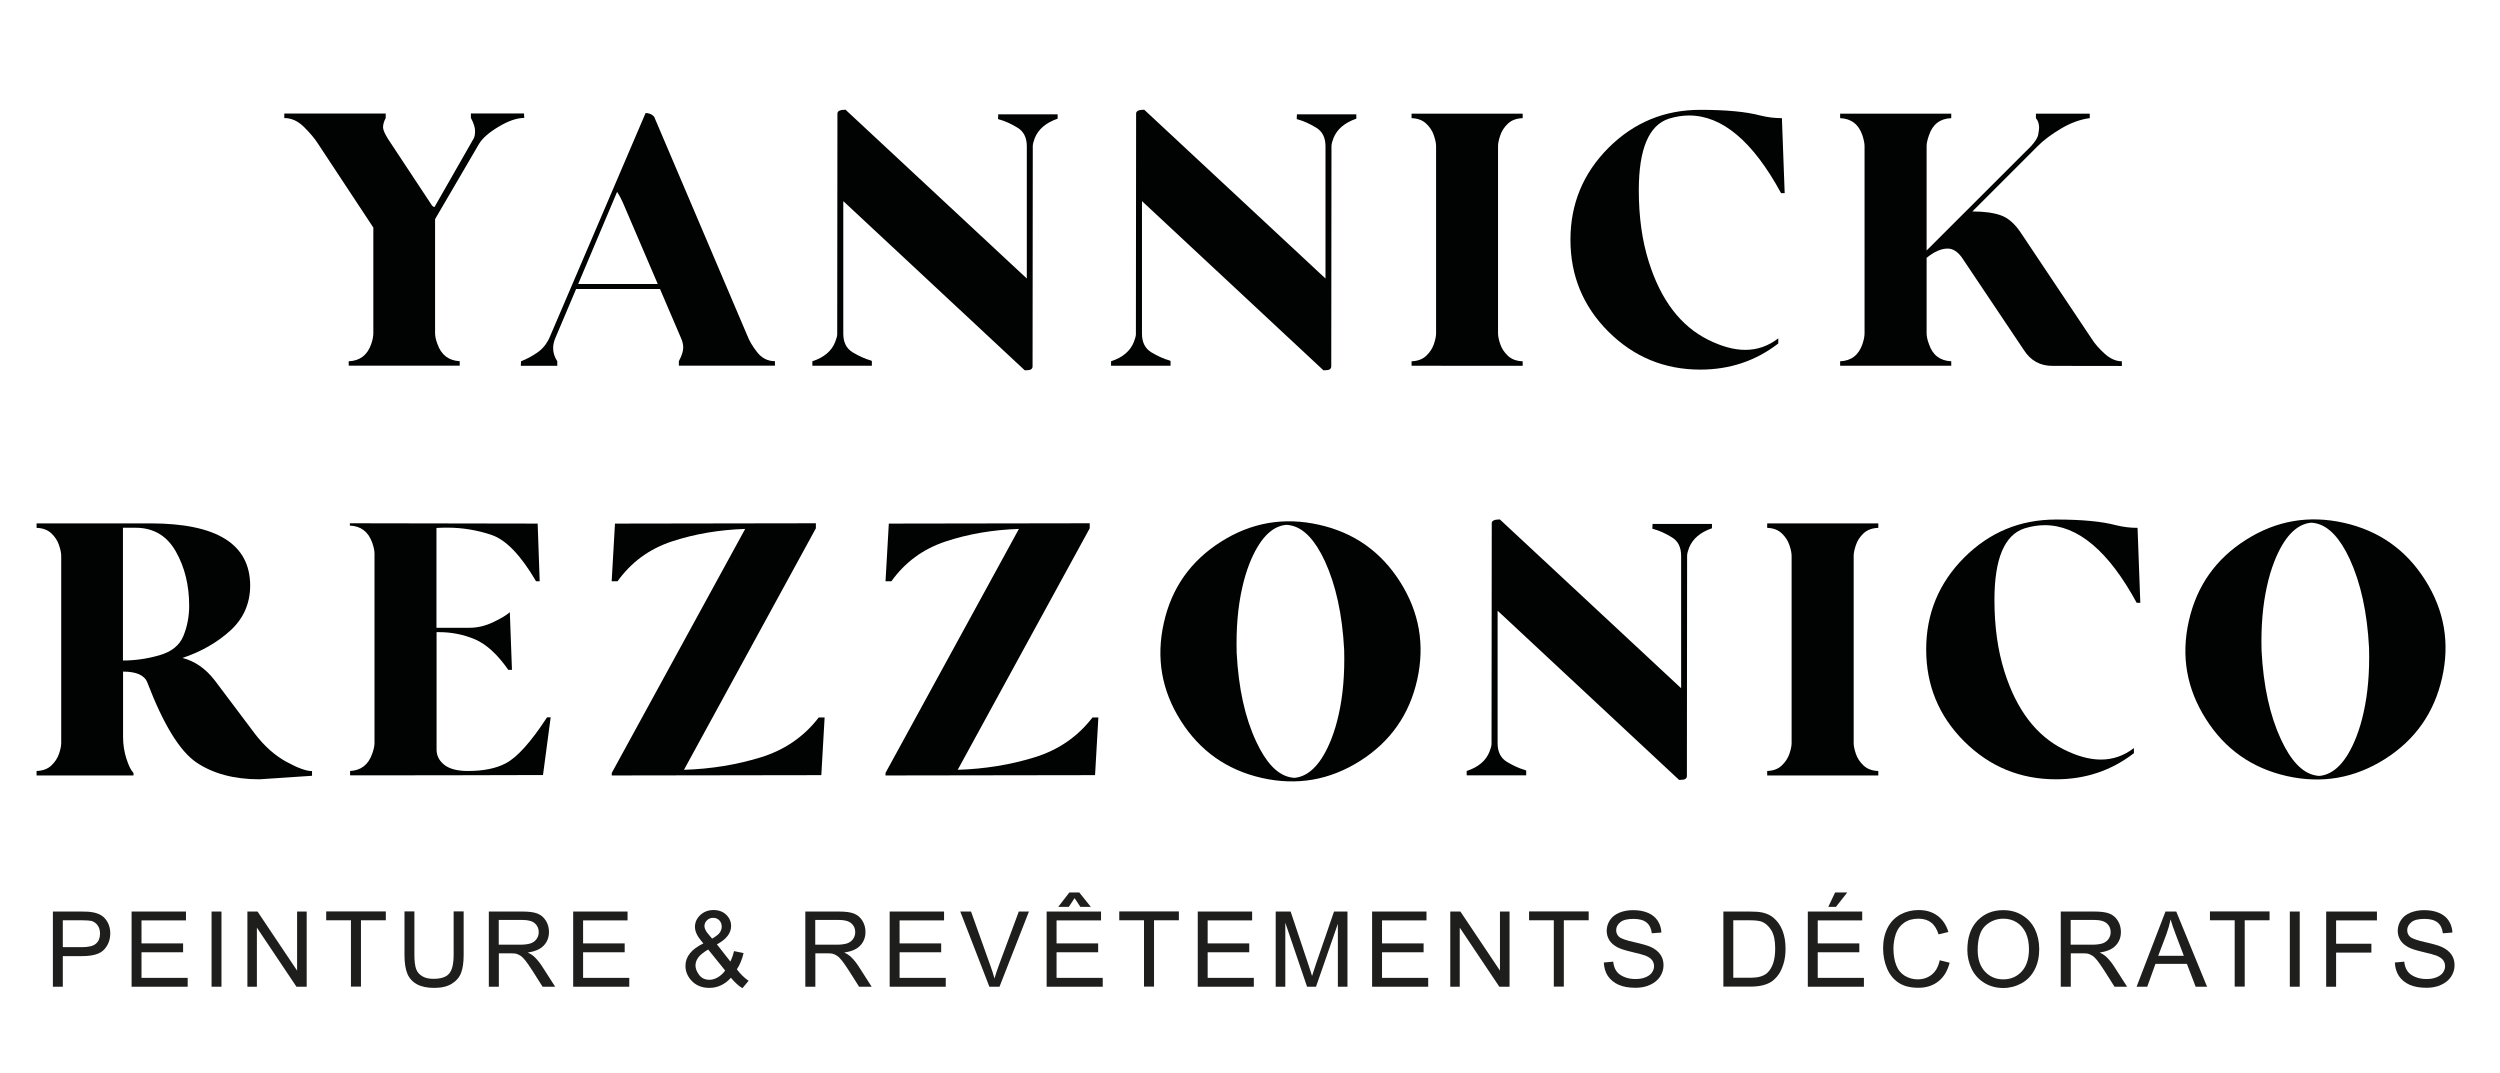
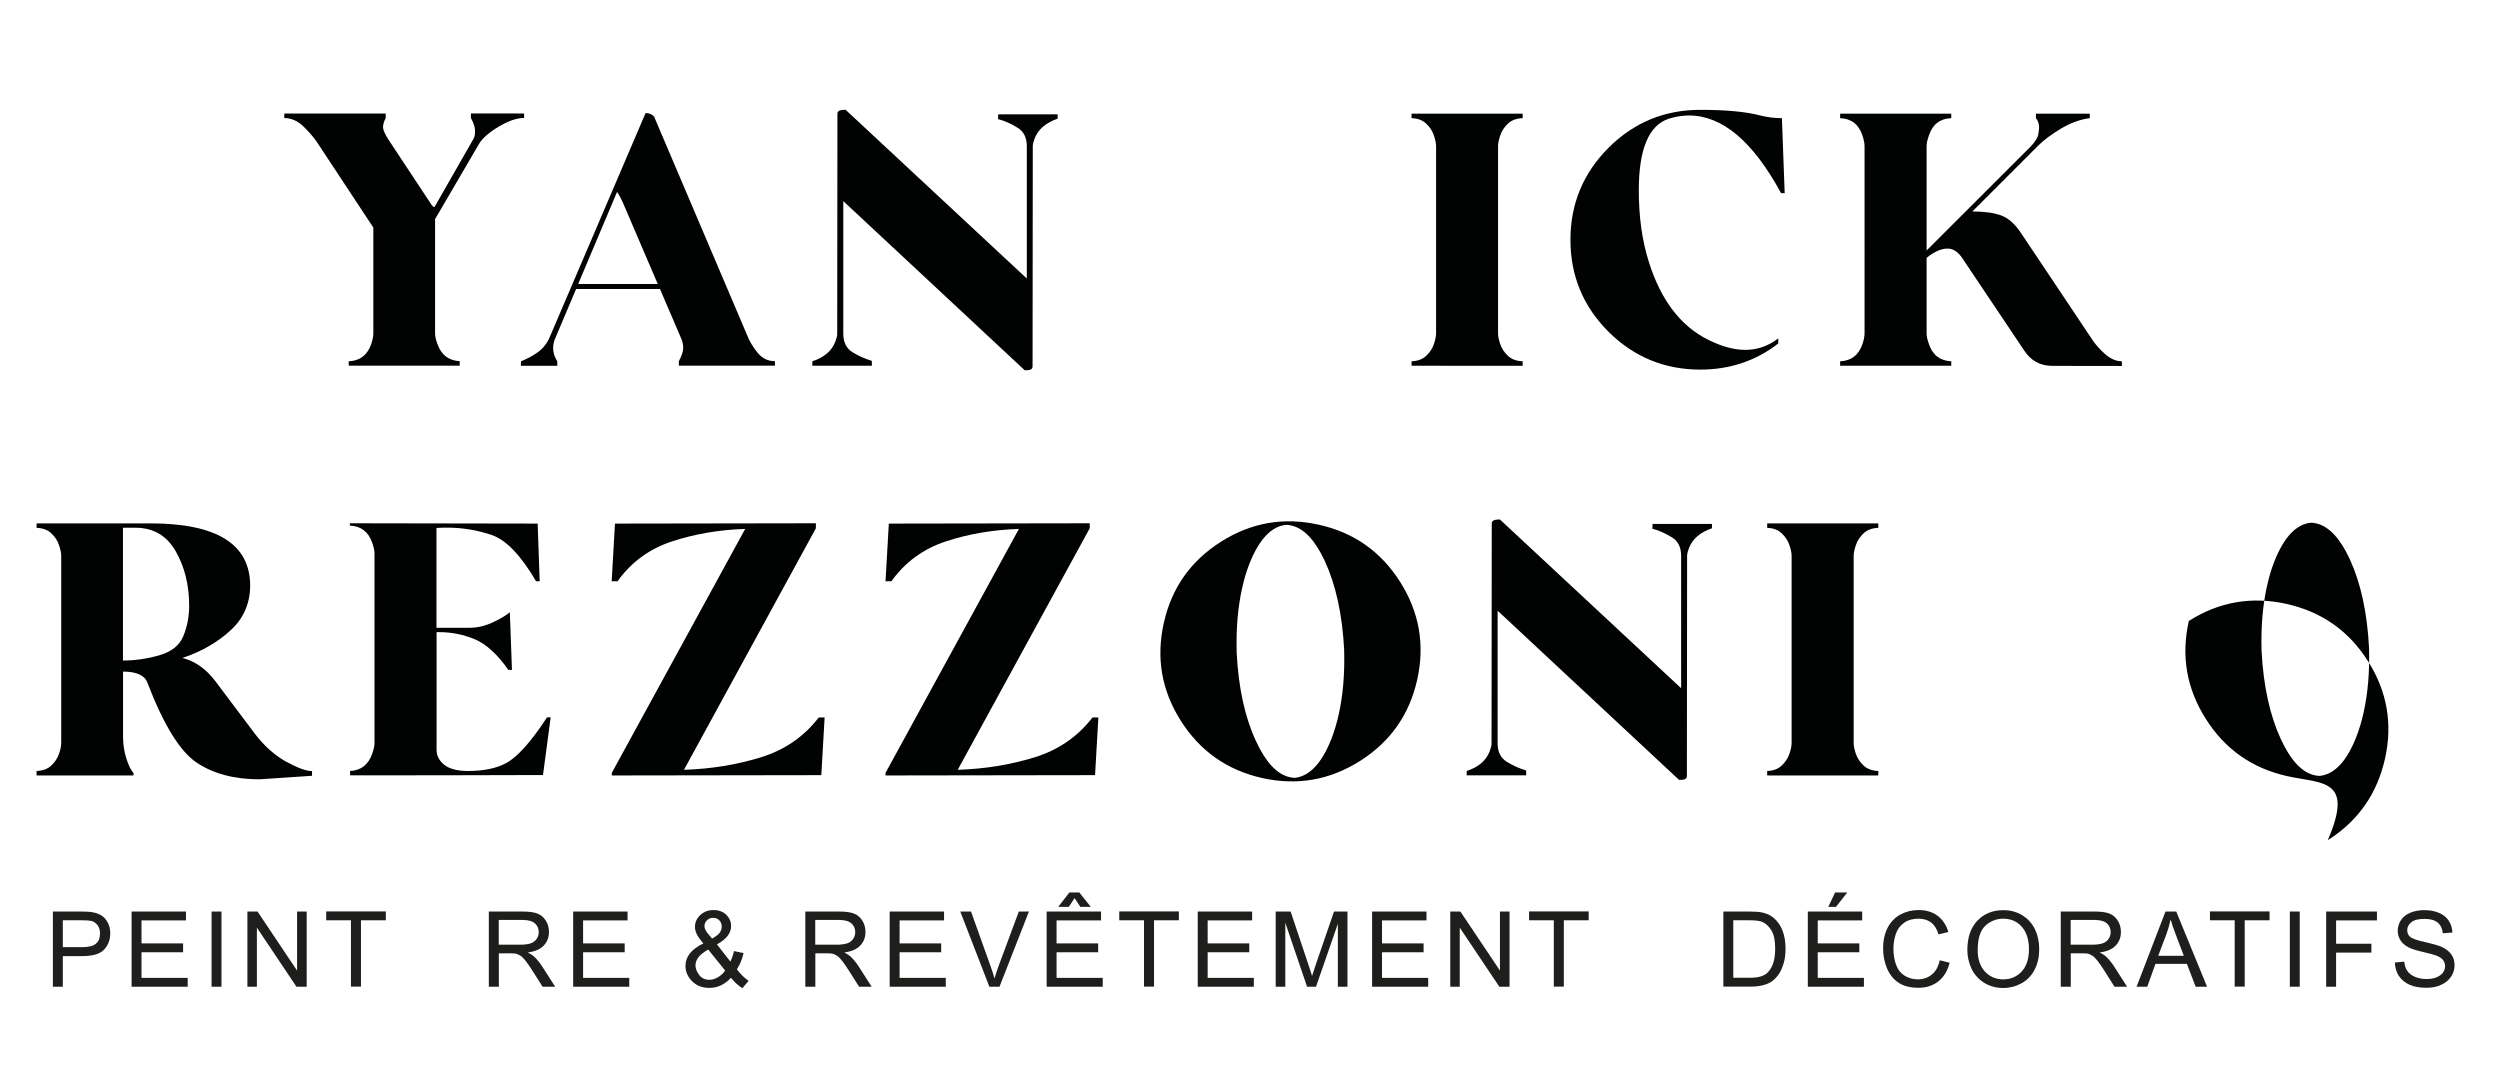
<svg xmlns="http://www.w3.org/2000/svg" version="1.1" id="Calque_1" x="0px" y="0px" viewBox="0 0 234.44 100.63" style="enable-background:new 0 0 234.44 100.63;" xml:space="preserve">
  <style type="text/css">
	.st0{fill:#010202;}
	.st1{fill:#1E1E1C;}
</style>
  <g>
    <path class="st0" d="M32.7,34.3v-0.42c1.05-0.04,1.75-0.58,2.11-1.61c0.14-0.41,0.2-0.74,0.2-1.01v-9.92l-5.18-7.85   c-0.3-0.48-0.74-1-1.31-1.57c-0.57-0.57-1.19-0.85-1.86-0.85v-0.42h9.51v0.42c-0.17,0.32-0.25,0.61-0.25,0.87   c0,0.23,0.16,0.6,0.48,1.11l4.07,6.16c0.09,0.14,0.19,0.2,0.28,0.2l3.68-6.44c0.08-0.16,0.12-0.38,0.12-0.69   c0-0.32-0.13-0.73-0.39-1.22v-0.42h4.98l0.02,0.42c-0.68,0-1.47,0.27-2.38,0.81c-0.91,0.54-1.53,1.08-1.85,1.61l-4.13,7.07v10.7   c0,0.27,0.07,0.61,0.22,1.01c0.36,1.03,1.06,1.56,2.09,1.61v0.42H32.7z" />
    <path class="st0" d="M54.02,27.11l-1.98,4.68c-0.11,0.29-0.17,0.58-0.17,0.86c0,0.42,0.13,0.83,0.39,1.23v0.42h-3.42l0.02-0.42   c0.53-0.21,1.04-0.48,1.53-0.82c0.49-0.34,0.87-0.8,1.14-1.4l9.01-21.06c0.32,0,0.59,0.11,0.8,0.34c2.9,6.83,5.81,13.67,8.73,20.51   c0.2,0.52,0.51,1.05,0.95,1.6c0.44,0.55,0.99,0.82,1.65,0.82v0.42h-9.01v-0.42c0.27-0.51,0.41-0.93,0.41-1.26   c0-0.3-0.07-0.6-0.2-0.89l-1.98-4.62H54.02z M61.68,26.63l-3.26-7.61c-0.16-0.36-0.34-0.71-0.55-1.03l-3.65,8.64H61.68z" />
    <path class="st0" d="M96.08,34.71l-17-15.85v12.43c0,0.81,0.29,1.39,0.88,1.75c0.59,0.35,1.15,0.61,1.69,0.76l0.11,0.05v0.45h-5.58   v-0.42c1.1-0.36,1.81-0.97,2.14-1.81c0.12-0.32,0.19-0.56,0.19-0.72l0.02-20.7c0-0.24,0.25-0.36,0.76-0.36l17,15.83V13.72   c0-0.81-0.29-1.4-0.88-1.75c-0.59-0.36-1.16-0.62-1.71-0.77l-0.11-0.03l0.02-0.45h5.57v0.41c-1.09,0.37-1.8,0.98-2.14,1.81   c-0.11,0.29-0.18,0.54-0.19,0.73l-0.02,20.68c0,0.25-0.18,0.37-0.55,0.37H96.08z" />
-     <path class="st0" d="M124.09,34.71l-17-15.85v12.43c0,0.81,0.29,1.39,0.88,1.75c0.59,0.35,1.15,0.61,1.69,0.76l0.11,0.05v0.45   h-5.58v-0.42c1.1-0.36,1.81-0.97,2.14-1.81c0.12-0.32,0.19-0.56,0.19-0.72l0.02-20.7c0-0.24,0.25-0.36,0.76-0.36l17,15.83V13.72   c0-0.81-0.29-1.4-0.88-1.75c-0.59-0.36-1.16-0.62-1.71-0.77l-0.11-0.03l0.02-0.45h5.57v0.41c-1.09,0.37-1.8,0.98-2.14,1.81   c-0.11,0.29-0.18,0.54-0.19,0.73l-0.02,20.68c0,0.25-0.18,0.37-0.55,0.37H124.09z" />
    <path class="st0" d="M132.37,34.3v-0.42c0.57-0.02,1.03-0.19,1.37-0.51c0.34-0.32,0.58-0.68,0.72-1.09   c0.14-0.41,0.21-0.75,0.21-1.02V13.7c0-0.26-0.07-0.6-0.21-1.01c-0.14-0.42-0.38-0.78-0.72-1.1c-0.34-0.32-0.79-0.49-1.37-0.51   v-0.42h10.42v0.42c-0.58,0.02-1.04,0.19-1.38,0.51c-0.34,0.32-0.58,0.68-0.72,1.1c-0.14,0.42-0.21,0.75-0.21,1.01v17.56   c0,0.27,0.07,0.61,0.21,1.02c0.14,0.41,0.38,0.77,0.72,1.09c0.34,0.32,0.8,0.49,1.38,0.51v0.42H132.37z" />
    <path class="st0" d="M159.45,34.66c-3.37,0-6.24-1.19-8.62-3.56c-2.38-2.38-3.56-5.25-3.56-8.62c0-3.36,1.19-6.23,3.56-8.61   c2.38-2.38,5.25-3.57,8.62-3.57c2.43,0,4.31,0.18,5.62,0.53c0.68,0.17,1.35,0.25,2.03,0.25l0.26,7.03h-0.34   c-2.64-4.86-5.52-7.28-8.63-7.28c-0.61,0-1.24,0.1-1.89,0.3c-1.88,0.61-2.82,2.85-2.82,6.71c0,2.49,0.31,4.73,0.94,6.72   c1.13,3.59,2.99,6.03,5.58,7.31c1.25,0.62,2.4,0.94,3.46,0.94c1.13,0,2.17-0.36,3.1-1.08v0.48   C164.64,33.85,162.2,34.66,159.45,34.66z" />
    <path class="st0" d="M192.47,34.31c-1.15,0-2.04-0.49-2.67-1.47l-5.83-8.7c-0.4-0.55-0.84-0.83-1.33-0.83   c-0.6,0-1.26,0.29-1.97,0.87v7.08c0,0.27,0.07,0.61,0.22,1.01c0.34,1.03,1.04,1.56,2.09,1.61v0.42h-10.42v-0.42   c1.04-0.04,1.74-0.58,2.09-1.61c0.14-0.41,0.2-0.74,0.2-1.01V13.7c0-0.26-0.07-0.6-0.2-1.01c-0.35-1.03-1.05-1.57-2.09-1.61v-0.42   h10.42v0.42c-1.05,0.04-1.75,0.58-2.09,1.61c-0.15,0.42-0.22,0.75-0.22,1.01v9.79l9.8-9.79c0.39-0.43,0.62-0.79,0.67-1.1   c0.05-0.31,0.08-0.51,0.08-0.62c0-0.36-0.1-0.67-0.3-0.9v-0.42h5.05v0.42c-0.88,0.11-1.78,0.44-2.68,0.97   c-0.9,0.54-1.64,1.08-2.2,1.65l-6.13,6.13c1.1,0,2,0.12,2.69,0.37c0.69,0.25,1.32,0.81,1.89,1.68l6.57,9.83   c0.33,0.53,0.76,1.02,1.28,1.48c0.52,0.46,1.05,0.69,1.59,0.69v0.44L192.47,34.31z" />
    <path class="st0" d="M24.33,73.08c-2.38,0-4.35-0.53-5.91-1.58c-1.56-1.06-3.09-3.55-4.6-7.49c-0.26-0.69-1.02-1.03-2.28-1.03v6.11   c0,0.71,0.1,1.39,0.31,2.04c0.21,0.66,0.43,1.11,0.67,1.36v0.23H3.43V72.3c0.58-0.02,1.04-0.19,1.38-0.51   c0.34-0.32,0.58-0.68,0.72-1.09c0.14-0.41,0.21-0.75,0.21-1.02V52.12c0-0.26-0.07-0.6-0.21-1.01c-0.14-0.42-0.38-0.78-0.72-1.1   c-0.34-0.32-0.8-0.49-1.38-0.51v-0.42h10.67c6.24,0,9.36,1.95,9.36,5.85c-0.01,1.69-0.64,3.1-1.88,4.22   c-1.24,1.12-2.73,1.97-4.47,2.55c1.17,0.3,2.19,1.01,3.04,2.12l3.73,4.96c0.88,1.16,1.86,2.04,2.94,2.64   c1.08,0.59,1.89,0.89,2.44,0.89v0.44L24.33,73.08z M14.94,61.45c1.15-0.33,1.9-0.93,2.26-1.82c0.36-0.88,0.54-1.83,0.54-2.82   c0-1.93-0.42-3.64-1.26-5.11c-0.84-1.47-2.1-2.21-3.76-2.21h-1.19v12.45C12.66,61.94,13.79,61.78,14.94,61.45z" />
    <path class="st0" d="M32.81,72.3c1.03-0.04,1.73-0.58,2.09-1.61c0.15-0.41,0.22-0.74,0.22-1.01V51.91c0-0.27-0.07-0.61-0.22-1.03   c-0.36-1.02-1.06-1.55-2.09-1.59v-0.22l17.61,0.03l0.19,5.41h-0.34c-1.42-2.43-2.81-3.88-4.16-4.34c-1.35-0.46-2.75-0.69-4.18-0.69   c-0.32,0-0.66,0.01-1,0.03v9.36h3.1c0.74,0,1.47-0.17,2.21-0.52c0.73-0.35,1.26-0.66,1.57-0.94l0.2,5.41h-0.34   c-1.03-1.47-2.08-2.42-3.14-2.87c-1.07-0.45-2.19-0.67-3.36-0.67h-0.23V70.3c0,0.56,0.24,1.03,0.72,1.42   c0.48,0.38,1.22,0.58,2.21,0.58c1.47,0,2.65-0.24,3.56-0.72c1.07-0.56,2.36-2,3.87-4.31h0.34l-0.72,5.41   c-6.03,0.02-12.06,0.03-18.09,0.03V72.3z" />
    <path class="st0" d="M57.37,72.48L69.88,49.6c-2.44,0.08-4.73,0.47-6.86,1.17c-2.13,0.7-3.83,1.95-5.11,3.74h-0.55l0.31-5.41   l18.84-0.03v0.47L64.14,72.19c2.53-0.08,4.92-0.47,7.17-1.16c2.26-0.69,4.08-1.94,5.47-3.75h0.55l-0.31,5.41l-19.65,0.03V72.48z" />
    <path class="st0" d="M83.04,72.48L95.55,49.6c-2.44,0.08-4.73,0.47-6.85,1.17c-2.13,0.7-3.83,1.95-5.11,3.74h-0.55l0.31-5.41   l18.84-0.03v0.47L89.81,72.19c2.53-0.08,4.92-0.47,7.17-1.16c2.26-0.69,4.08-1.94,5.47-3.75H103l-0.31,5.41l-19.65,0.03V72.48z" />
    <path class="st0" d="M118.36,72.96c-3.29-0.74-5.83-2.53-7.63-5.37c-1.8-2.84-2.33-5.9-1.59-9.18c0.73-3.28,2.52-5.81,5.36-7.61   c2.84-1.8,5.9-2.33,9.19-1.59c3.28,0.73,5.81,2.52,7.61,5.36c1.8,2.84,2.33,5.9,1.6,9.17c-0.73,3.28-2.52,5.82-5.36,7.62   C124.69,73.16,121.64,73.69,118.36,72.96z M120.95,72.88c0.22,0.05,0.38,0.07,0.48,0.06c1.38-0.15,2.52-1.37,3.42-3.64   c0.28-0.72,0.51-1.49,0.69-2.31c0.4-1.78,0.57-3.79,0.51-6.05c-0.17-3.31-0.78-6.08-1.81-8.32c-0.91-1.96-1.96-3.08-3.15-3.34   c-0.22-0.05-0.39-0.07-0.5-0.06c-1.37,0.14-2.51,1.35-3.42,3.63c-0.28,0.72-0.51,1.48-0.69,2.31c-0.4,1.78-0.57,3.79-0.51,6.06   c0.17,3.31,0.78,6.08,1.83,8.32C118.71,71.5,119.76,72.62,120.95,72.88z" />
    <path class="st0" d="M157.44,73.12l-17-15.85v12.43c0,0.81,0.29,1.39,0.88,1.75c0.59,0.35,1.15,0.61,1.69,0.76l0.11,0.05v0.45   h-5.58V72.3c1.1-0.36,1.81-0.97,2.14-1.81c0.12-0.32,0.19-0.56,0.19-0.72l0.02-20.7c0-0.24,0.25-0.36,0.76-0.36l17,15.83V52.13   c0-0.81-0.29-1.4-0.88-1.75c-0.59-0.36-1.16-0.62-1.71-0.77l-0.11-0.03l0.02-0.45h5.57v0.41c-1.09,0.37-1.8,0.98-2.14,1.81   c-0.11,0.29-0.18,0.54-0.19,0.73l-0.02,20.68c0,0.25-0.18,0.37-0.55,0.37H157.44z" />
    <path class="st0" d="M165.72,72.72V72.3c0.57-0.02,1.03-0.19,1.36-0.51c0.34-0.32,0.58-0.68,0.72-1.09   c0.14-0.41,0.21-0.75,0.21-1.02V52.12c0-0.26-0.07-0.6-0.21-1.01c-0.14-0.42-0.38-0.78-0.72-1.1c-0.34-0.32-0.79-0.49-1.36-0.51   v-0.42h10.42v0.42c-0.58,0.02-1.04,0.19-1.38,0.51c-0.34,0.32-0.58,0.68-0.72,1.1c-0.14,0.42-0.21,0.75-0.21,1.01v17.56   c0,0.27,0.07,0.61,0.21,1.02c0.14,0.41,0.38,0.77,0.72,1.09c0.34,0.32,0.8,0.49,1.38,0.51v0.42H165.72z" />
-     <path class="st0" d="M192.81,73.08c-3.37,0-6.24-1.19-8.62-3.56c-2.38-2.38-3.56-5.25-3.56-8.62c0-3.36,1.19-6.23,3.56-8.61   c2.38-2.38,5.25-3.57,8.62-3.57c2.43,0,4.3,0.18,5.61,0.53c0.68,0.17,1.35,0.25,2.03,0.25l0.26,7.03h-0.34   c-2.64-4.86-5.52-7.28-8.63-7.28c-0.61,0-1.24,0.1-1.89,0.3c-1.88,0.61-2.82,2.85-2.82,6.71c0,2.48,0.31,4.73,0.94,6.72   c1.13,3.59,2.99,6.03,5.58,7.31c1.25,0.62,2.4,0.94,3.46,0.94c1.13,0,2.17-0.36,3.1-1.08v0.48C198,72.26,195.56,73.08,192.81,73.08   z" />
-     <path class="st0" d="M214.47,72.78c-3.29-0.74-5.83-2.53-7.62-5.37c-1.8-2.84-2.33-5.9-1.59-9.18c0.74-3.28,2.52-5.81,5.36-7.61   c2.84-1.8,5.9-2.33,9.19-1.59c3.28,0.74,5.81,2.52,7.61,5.36c1.8,2.84,2.33,5.9,1.59,9.17c-0.74,3.28-2.52,5.82-5.36,7.62   C220.8,72.98,217.75,73.51,214.47,72.78z M217.06,72.7c0.22,0.05,0.38,0.07,0.48,0.06c1.38-0.15,2.52-1.36,3.42-3.64   c0.28-0.72,0.51-1.48,0.69-2.31c0.4-1.78,0.57-3.79,0.51-6.06c-0.17-3.31-0.78-6.08-1.81-8.32c-0.91-1.96-1.96-3.08-3.15-3.35   c-0.22-0.05-0.39-0.07-0.5-0.06c-1.37,0.14-2.52,1.35-3.42,3.63c-0.28,0.71-0.51,1.48-0.69,2.31c-0.4,1.78-0.57,3.79-0.51,6.06   c0.17,3.31,0.78,6.08,1.82,8.32C214.82,71.32,215.87,72.44,217.06,72.7z" />
+     <path class="st0" d="M214.47,72.78c-3.29-0.74-5.83-2.53-7.62-5.37c-1.8-2.84-2.33-5.9-1.59-9.18c2.84-1.8,5.9-2.33,9.19-1.59c3.28,0.74,5.81,2.52,7.61,5.36c1.8,2.84,2.33,5.9,1.59,9.17c-0.74,3.28-2.52,5.82-5.36,7.62   C220.8,72.98,217.75,73.51,214.47,72.78z M217.06,72.7c0.22,0.05,0.38,0.07,0.48,0.06c1.38-0.15,2.52-1.36,3.42-3.64   c0.28-0.72,0.51-1.48,0.69-2.31c0.4-1.78,0.57-3.79,0.51-6.06c-0.17-3.31-0.78-6.08-1.81-8.32c-0.91-1.96-1.96-3.08-3.15-3.35   c-0.22-0.05-0.39-0.07-0.5-0.06c-1.37,0.14-2.52,1.35-3.42,3.63c-0.28,0.71-0.51,1.48-0.69,2.31c-0.4,1.78-0.57,3.79-0.51,6.06   c0.17,3.31,0.78,6.08,1.82,8.32C214.82,71.32,215.87,72.44,217.06,72.7z" />
    <g>
      <path class="st1" d="M4.96,92.53v-7.05h2.66c0.47,0,0.82,0.02,1.07,0.07c0.34,0.06,0.64,0.17,0.87,0.33    c0.24,0.16,0.42,0.39,0.57,0.68c0.14,0.29,0.21,0.61,0.21,0.96c0,0.6-0.19,1.11-0.57,1.52c-0.38,0.42-1.07,0.62-2.07,0.62H5.89    v2.87H4.96z M5.89,88.82h1.83c0.6,0,1.03-0.11,1.28-0.33c0.26-0.22,0.38-0.54,0.38-0.95c0-0.29-0.07-0.55-0.22-0.76    c-0.15-0.21-0.35-0.35-0.59-0.42C8.41,86.33,8.12,86.3,7.7,86.3H5.89V88.82z" />
      <path class="st1" d="M12.34,92.53v-7.05h5.1v0.83h-4.17v2.16h3.9v0.83h-3.9v2.4h4.33v0.83H12.34z" />
      <path class="st1" d="M19.84,92.53v-7.05h0.93v7.05H19.84z" />
      <path class="st1" d="M23.2,92.53v-7.05h0.95l3.71,5.54v-5.54h0.9v7.05H27.8l-3.71-5.54v5.54H23.2z" />
      <path class="st1" d="M32.91,92.53V86.3h-2.32v-0.83h5.59v0.83h-2.33v6.22H32.91z" />
-       <path class="st1" d="M42.55,85.47h0.93v4.07c0,0.71-0.08,1.27-0.24,1.69c-0.16,0.42-0.45,0.76-0.87,1.02    c-0.42,0.26-0.97,0.39-1.65,0.39c-0.66,0-1.2-0.11-1.62-0.34c-0.42-0.23-0.72-0.56-0.9-0.99c-0.18-0.43-0.27-1.02-0.27-1.77v-4.07    h0.93v4.07c0,0.61,0.06,1.06,0.17,1.35c0.11,0.29,0.31,0.51,0.59,0.67c0.27,0.16,0.62,0.23,1.02,0.23c0.68,0,1.18-0.15,1.46-0.47    c0.29-0.31,0.44-0.91,0.44-1.8V85.47z" />
      <path class="st1" d="M45.84,92.53v-7.05h3.13c0.63,0,1.1,0.06,1.43,0.19c0.33,0.13,0.59,0.35,0.79,0.67s0.29,0.67,0.29,1.06    c0,0.5-0.16,0.92-0.49,1.27c-0.32,0.34-0.82,0.56-1.5,0.65c0.25,0.12,0.43,0.24,0.56,0.35c0.27,0.25,0.53,0.56,0.78,0.94    l1.23,1.92h-1.18l-0.93-1.47c-0.27-0.42-0.5-0.75-0.67-0.97c-0.18-0.23-0.34-0.38-0.48-0.47c-0.14-0.09-0.28-0.15-0.42-0.19    c-0.11-0.02-0.28-0.03-0.52-0.03h-1.08v3.13H45.84z M46.77,88.59h2.01c0.42,0,0.76-0.05,1-0.13c0.24-0.09,0.42-0.23,0.55-0.42    s0.19-0.4,0.19-0.63c0-0.33-0.12-0.61-0.36-0.82c-0.24-0.21-0.63-0.32-1.15-0.32h-2.24V88.59z" />
      <path class="st1" d="M53.75,92.53v-7.05h5.1v0.83h-4.17v2.16h3.9v0.83h-3.9v2.4h4.33v0.83H53.75z" />
      <path class="st1" d="M68.54,91.69c-0.28,0.32-0.59,0.55-0.93,0.71s-0.7,0.24-1.09,0.24c-0.72,0-1.29-0.24-1.72-0.73    c-0.35-0.4-0.52-0.84-0.52-1.33c0-0.44,0.14-0.83,0.42-1.18c0.28-0.35,0.7-0.66,1.26-0.93c-0.32-0.37-0.53-0.66-0.63-0.89    c-0.11-0.23-0.16-0.45-0.16-0.66c0-0.42,0.16-0.79,0.5-1.11c0.33-0.31,0.75-0.47,1.25-0.47c0.48,0,0.88,0.15,1.18,0.44    c0.31,0.3,0.46,0.65,0.46,1.06c0,0.67-0.44,1.24-1.33,1.72l1.26,1.61c0.14-0.28,0.26-0.61,0.34-0.98l0.9,0.19    c-0.15,0.62-0.36,1.12-0.63,1.52c0.32,0.43,0.69,0.79,1.1,1.08l-0.58,0.69C69.27,92.46,68.91,92.13,68.54,91.69z M68,91.01    l-1.59-1.97c-0.47,0.28-0.79,0.54-0.95,0.78c-0.16,0.24-0.24,0.47-0.24,0.71c0,0.29,0.11,0.58,0.34,0.89    c0.23,0.31,0.55,0.46,0.97,0.46c0.26,0,0.53-0.08,0.8-0.24C67.61,91.47,67.83,91.27,68,91.01z M66.78,88.02    c0.38-0.22,0.62-0.41,0.73-0.58c0.11-0.17,0.17-0.35,0.17-0.55c0-0.24-0.08-0.44-0.23-0.59c-0.15-0.15-0.34-0.23-0.57-0.23    c-0.24,0-0.43,0.08-0.58,0.23c-0.16,0.15-0.24,0.33-0.24,0.55c0,0.11,0.03,0.22,0.09,0.34c0.05,0.12,0.14,0.25,0.25,0.38    L66.78,88.02z" />
      <path class="st1" d="M75.52,92.53v-7.05h3.13c0.63,0,1.1,0.06,1.43,0.19c0.33,0.13,0.59,0.35,0.79,0.67s0.29,0.67,0.29,1.06    c0,0.5-0.16,0.92-0.49,1.27c-0.32,0.34-0.82,0.56-1.5,0.65c0.25,0.12,0.43,0.24,0.56,0.35c0.27,0.25,0.53,0.56,0.78,0.94    l1.23,1.92h-1.18l-0.93-1.47c-0.27-0.42-0.5-0.75-0.67-0.97c-0.18-0.23-0.34-0.38-0.48-0.47c-0.14-0.09-0.28-0.15-0.42-0.19    c-0.11-0.02-0.28-0.03-0.52-0.03h-1.08v3.13H75.52z M76.45,88.59h2.01c0.42,0,0.76-0.05,1-0.13c0.24-0.09,0.42-0.23,0.55-0.42    s0.19-0.4,0.19-0.63c0-0.33-0.12-0.61-0.36-0.82c-0.24-0.21-0.63-0.32-1.15-0.32h-2.24V88.59z" />
      <path class="st1" d="M83.43,92.53v-7.05h5.1v0.83h-4.17v2.16h3.9v0.83h-3.9v2.4h4.33v0.83H83.43z" />
      <path class="st1" d="M92.78,92.53l-2.73-7.05h1.01l1.83,5.12c0.15,0.41,0.27,0.8,0.37,1.16c0.11-0.39,0.24-0.77,0.38-1.16    l1.9-5.12h0.95l-2.76,7.05H92.78z" />
      <path class="st1" d="M98.15,92.53v-7.05h5.1v0.83h-4.17v2.16h3.9v0.83h-3.9v2.4h4.33v0.83H98.15z M100.77,84.22l-0.54,0.82h-0.99    l1.04-1.35h0.93l1.08,1.35h-0.98L100.77,84.22z" />
      <path class="st1" d="M107.28,92.53V86.3h-2.32v-0.83h5.59v0.83h-2.33v6.22H107.28z" />
      <path class="st1" d="M112.32,92.53v-7.05h5.1v0.83h-4.17v2.16h3.9v0.83h-3.9v2.4h4.33v0.83H112.32z" />
      <path class="st1" d="M119.63,92.53v-7.05h1.4l1.67,4.99c0.15,0.47,0.27,0.81,0.34,1.05c0.08-0.26,0.2-0.63,0.37-1.13l1.69-4.91    h1.26v7.05h-0.9v-5.9l-2.05,5.9h-0.84l-2.04-6v6H119.63z" />
      <path class="st1" d="M128.67,92.53v-7.05h5.1v0.83h-4.17v2.16h3.9v0.83h-3.9v2.4h4.33v0.83H128.67z" />
      <path class="st1" d="M136,92.53v-7.05h0.95l3.71,5.54v-5.54h0.9v7.05h-0.96l-3.71-5.54v5.54H136z" />
      <path class="st1" d="M145.71,92.53V86.3h-2.32v-0.83h5.59v0.83h-2.33v6.22H145.71z" />
-       <path class="st1" d="M150.4,90.26l0.88-0.08c0.04,0.35,0.13,0.64,0.29,0.87c0.15,0.23,0.39,0.41,0.71,0.55    c0.32,0.14,0.68,0.21,1.08,0.21c0.36,0,0.67-0.05,0.94-0.16c0.27-0.11,0.47-0.25,0.61-0.44c0.13-0.19,0.2-0.39,0.2-0.6    c0-0.22-0.06-0.41-0.19-0.58c-0.13-0.17-0.34-0.3-0.63-0.42c-0.19-0.07-0.61-0.19-1.26-0.34c-0.65-0.15-1.1-0.3-1.36-0.44    c-0.33-0.18-0.59-0.4-0.75-0.66c-0.16-0.26-0.25-0.55-0.25-0.88c0-0.35,0.1-0.69,0.3-1c0.2-0.31,0.5-0.54,0.88-0.7    c0.39-0.16,0.82-0.24,1.3-0.24c0.52,0,0.98,0.08,1.38,0.25c0.4,0.17,0.71,0.41,0.92,0.74c0.22,0.33,0.33,0.7,0.35,1.11l-0.9,0.07    c-0.05-0.45-0.21-0.78-0.49-1.01s-0.69-0.34-1.23-0.34c-0.56,0-0.98,0.1-1.23,0.31c-0.26,0.21-0.39,0.46-0.39,0.75    c0,0.25,0.09,0.46,0.27,0.62c0.18,0.16,0.65,0.33,1.41,0.5c0.76,0.17,1.28,0.32,1.56,0.45c0.41,0.19,0.71,0.43,0.91,0.72    c0.2,0.29,0.29,0.62,0.29,1c0,0.38-0.11,0.73-0.32,1.06c-0.22,0.33-0.53,0.59-0.93,0.77c-0.4,0.19-0.86,0.28-1.36,0.28    c-0.64,0-1.18-0.09-1.6-0.28c-0.43-0.19-0.77-0.47-1.02-0.84C150.54,91.15,150.42,90.73,150.4,90.26z" />
      <path class="st1" d="M161.61,92.53v-7.05h2.43c0.55,0,0.97,0.03,1.26,0.1c0.4,0.09,0.75,0.26,1.03,0.5    c0.37,0.32,0.65,0.72,0.83,1.2c0.19,0.49,0.28,1.05,0.28,1.68c0,0.54-0.06,1.01-0.19,1.42c-0.13,0.41-0.28,0.76-0.48,1.03    c-0.2,0.27-0.41,0.48-0.64,0.64c-0.24,0.16-0.52,0.27-0.84,0.35c-0.33,0.08-0.71,0.12-1.13,0.12H161.61z M162.54,91.69h1.51    c0.46,0,0.83-0.04,1.09-0.13c0.27-0.09,0.48-0.21,0.63-0.37c0.22-0.22,0.4-0.52,0.52-0.89c0.12-0.37,0.18-0.83,0.18-1.36    c0-0.74-0.12-1.3-0.36-1.7c-0.25-0.4-0.54-0.66-0.88-0.8c-0.25-0.1-0.66-0.14-1.21-0.14h-1.48V91.69z" />
      <path class="st1" d="M169.53,92.53v-7.05h5.1v0.83h-4.17v2.16h3.9v0.83h-3.9v2.4h4.33v0.83H169.53z M171.45,85.04l0.64-1.35h1.14    l-1.06,1.35H171.45z" />
      <path class="st1" d="M181.9,90.05l0.93,0.23c-0.2,0.77-0.55,1.35-1.06,1.75c-0.51,0.4-1.13,0.6-1.86,0.6    c-0.76,0-1.38-0.15-1.86-0.47c-0.48-0.31-0.84-0.76-1.09-1.34c-0.25-0.59-0.37-1.22-0.37-1.89c0-0.73,0.14-1.37,0.42-1.92    c0.28-0.55,0.68-0.96,1.2-1.25c0.52-0.28,1.09-0.42,1.71-0.42c0.7,0,1.3,0.18,1.78,0.54c0.48,0.36,0.82,0.87,1.01,1.52l-0.92,0.22    c-0.16-0.51-0.4-0.89-0.71-1.12c-0.31-0.23-0.7-0.35-1.17-0.35c-0.54,0-1,0.13-1.36,0.39c-0.37,0.26-0.62,0.61-0.77,1.05    c-0.14,0.44-0.22,0.89-0.22,1.35c0,0.6,0.09,1.13,0.26,1.57c0.17,0.45,0.45,0.78,0.81,1c0.37,0.22,0.77,0.33,1.2,0.33    c0.52,0,0.96-0.15,1.33-0.45C181.53,91.09,181.77,90.65,181.9,90.05z" />
      <path class="st1" d="M184.49,89.09c0-1.17,0.31-2.09,0.94-2.75c0.63-0.66,1.44-0.99,2.43-0.99c0.65,0,1.24,0.15,1.76,0.47    c0.53,0.31,0.92,0.75,1.2,1.3c0.27,0.56,0.41,1.19,0.41,1.89c0,0.72-0.14,1.36-0.43,1.92s-0.7,0.99-1.23,1.28    c-0.53,0.29-1.1,0.44-1.71,0.44c-0.67,0-1.26-0.16-1.78-0.48c-0.52-0.32-0.92-0.76-1.19-1.31    C184.63,90.3,184.49,89.71,184.49,89.09z M185.46,89.1c0,0.85,0.23,1.52,0.68,2.01c0.46,0.49,1.03,0.73,1.72,0.73    c0.7,0,1.28-0.25,1.73-0.74c0.45-0.49,0.68-1.2,0.68-2.1c0-0.57-0.1-1.07-0.29-1.5c-0.2-0.43-0.48-0.76-0.85-1    c-0.38-0.24-0.8-0.35-1.26-0.35c-0.66,0-1.23,0.23-1.71,0.68C185.69,87.28,185.46,88.04,185.46,89.1z" />
      <path class="st1" d="M193.25,92.53v-7.05h3.13c0.63,0,1.1,0.06,1.43,0.19c0.33,0.13,0.59,0.35,0.79,0.67    c0.2,0.32,0.29,0.67,0.29,1.06c0,0.5-0.16,0.92-0.49,1.27c-0.32,0.34-0.82,0.56-1.5,0.65c0.25,0.12,0.43,0.24,0.56,0.35    c0.27,0.25,0.53,0.56,0.78,0.94l1.23,1.92h-1.18l-0.93-1.47c-0.27-0.42-0.5-0.75-0.67-0.97c-0.18-0.23-0.34-0.38-0.48-0.47    c-0.14-0.09-0.28-0.15-0.42-0.19c-0.11-0.02-0.28-0.03-0.52-0.03h-1.08v3.13H193.25z M194.18,88.59h2.01c0.42,0,0.76-0.05,1-0.13    c0.24-0.09,0.42-0.23,0.55-0.42s0.19-0.4,0.19-0.63c0-0.33-0.12-0.61-0.36-0.82c-0.24-0.21-0.63-0.32-1.15-0.32h-2.24V88.59z" />
      <path class="st1" d="M200.36,92.53l2.71-7.05h1.01l2.89,7.05h-1.07l-0.82-2.14h-2.95l-0.77,2.14H200.36z M202.39,89.63h2.4    l-0.74-1.95c-0.23-0.59-0.39-1.08-0.5-1.46c-0.09,0.45-0.22,0.9-0.38,1.35L202.39,89.63z" />
      <path class="st1" d="M209.56,92.53V86.3h-2.32v-0.83h5.59v0.83h-2.33v6.22H209.56z" />
      <path class="st1" d="M214.73,92.53v-7.05h0.93v7.05H214.73z" />
      <path class="st1" d="M218.14,92.53v-7.05h4.76v0.83h-3.83v2.19h3.31v0.83h-3.31v3.2H218.14z" />
      <path class="st1" d="M224.58,90.26l0.88-0.08c0.04,0.35,0.13,0.64,0.29,0.87c0.15,0.23,0.39,0.41,0.71,0.55    c0.32,0.14,0.68,0.21,1.08,0.21c0.36,0,0.67-0.05,0.94-0.16c0.27-0.11,0.47-0.25,0.61-0.44c0.13-0.19,0.2-0.39,0.2-0.6    c0-0.22-0.06-0.41-0.19-0.58c-0.13-0.17-0.34-0.3-0.63-0.42c-0.19-0.07-0.61-0.19-1.26-0.34c-0.65-0.15-1.1-0.3-1.36-0.44    c-0.33-0.18-0.59-0.4-0.75-0.66c-0.16-0.26-0.25-0.55-0.25-0.88c0-0.35,0.1-0.69,0.3-1c0.2-0.31,0.5-0.54,0.88-0.7    c0.39-0.16,0.82-0.24,1.3-0.24c0.52,0,0.98,0.08,1.38,0.25c0.4,0.17,0.71,0.41,0.92,0.74c0.22,0.33,0.33,0.7,0.35,1.11l-0.9,0.07    c-0.05-0.45-0.21-0.78-0.49-1.01c-0.28-0.23-0.69-0.34-1.23-0.34c-0.56,0-0.98,0.1-1.23,0.31c-0.26,0.21-0.39,0.46-0.39,0.75    c0,0.25,0.09,0.46,0.27,0.62c0.18,0.16,0.65,0.33,1.41,0.5c0.76,0.17,1.28,0.32,1.56,0.45c0.41,0.19,0.71,0.43,0.91,0.72    c0.2,0.29,0.29,0.62,0.29,1c0,0.38-0.11,0.73-0.32,1.06c-0.22,0.33-0.53,0.59-0.93,0.77c-0.4,0.19-0.86,0.28-1.36,0.28    c-0.64,0-1.18-0.09-1.6-0.28c-0.43-0.19-0.77-0.47-1.02-0.84C224.72,91.15,224.6,90.73,224.58,90.26z" />
    </g>
  </g>
</svg>